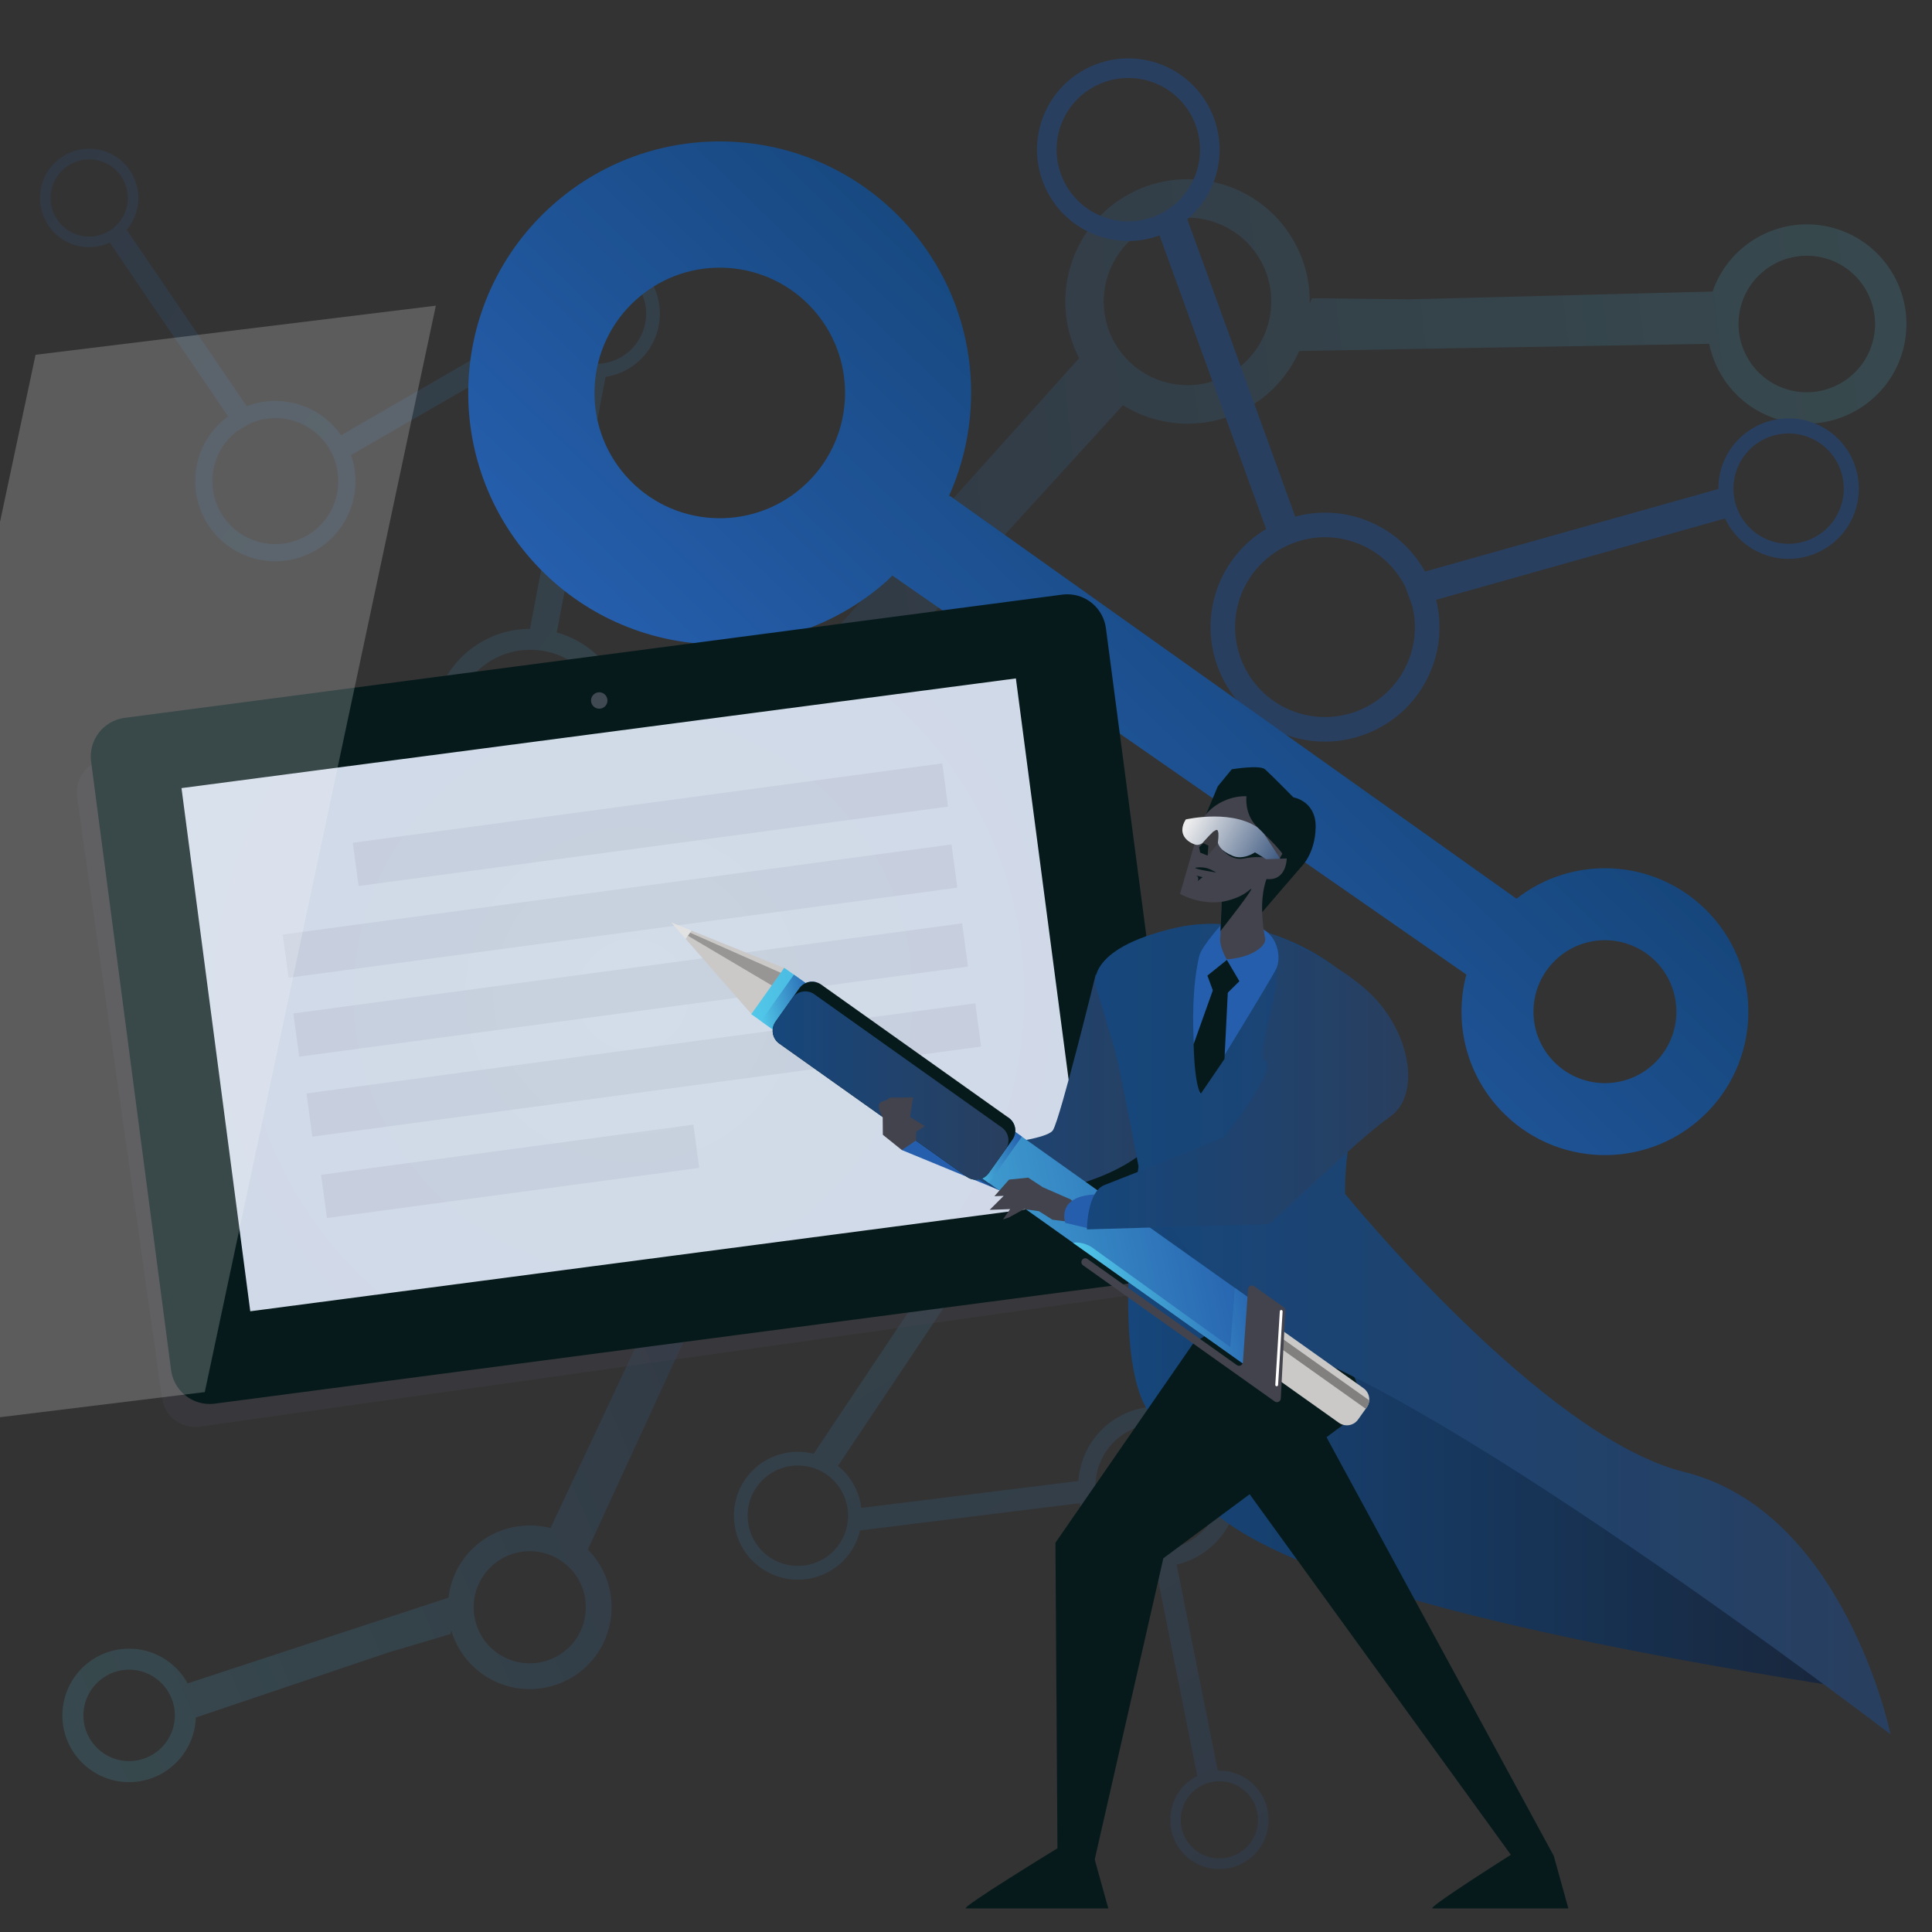
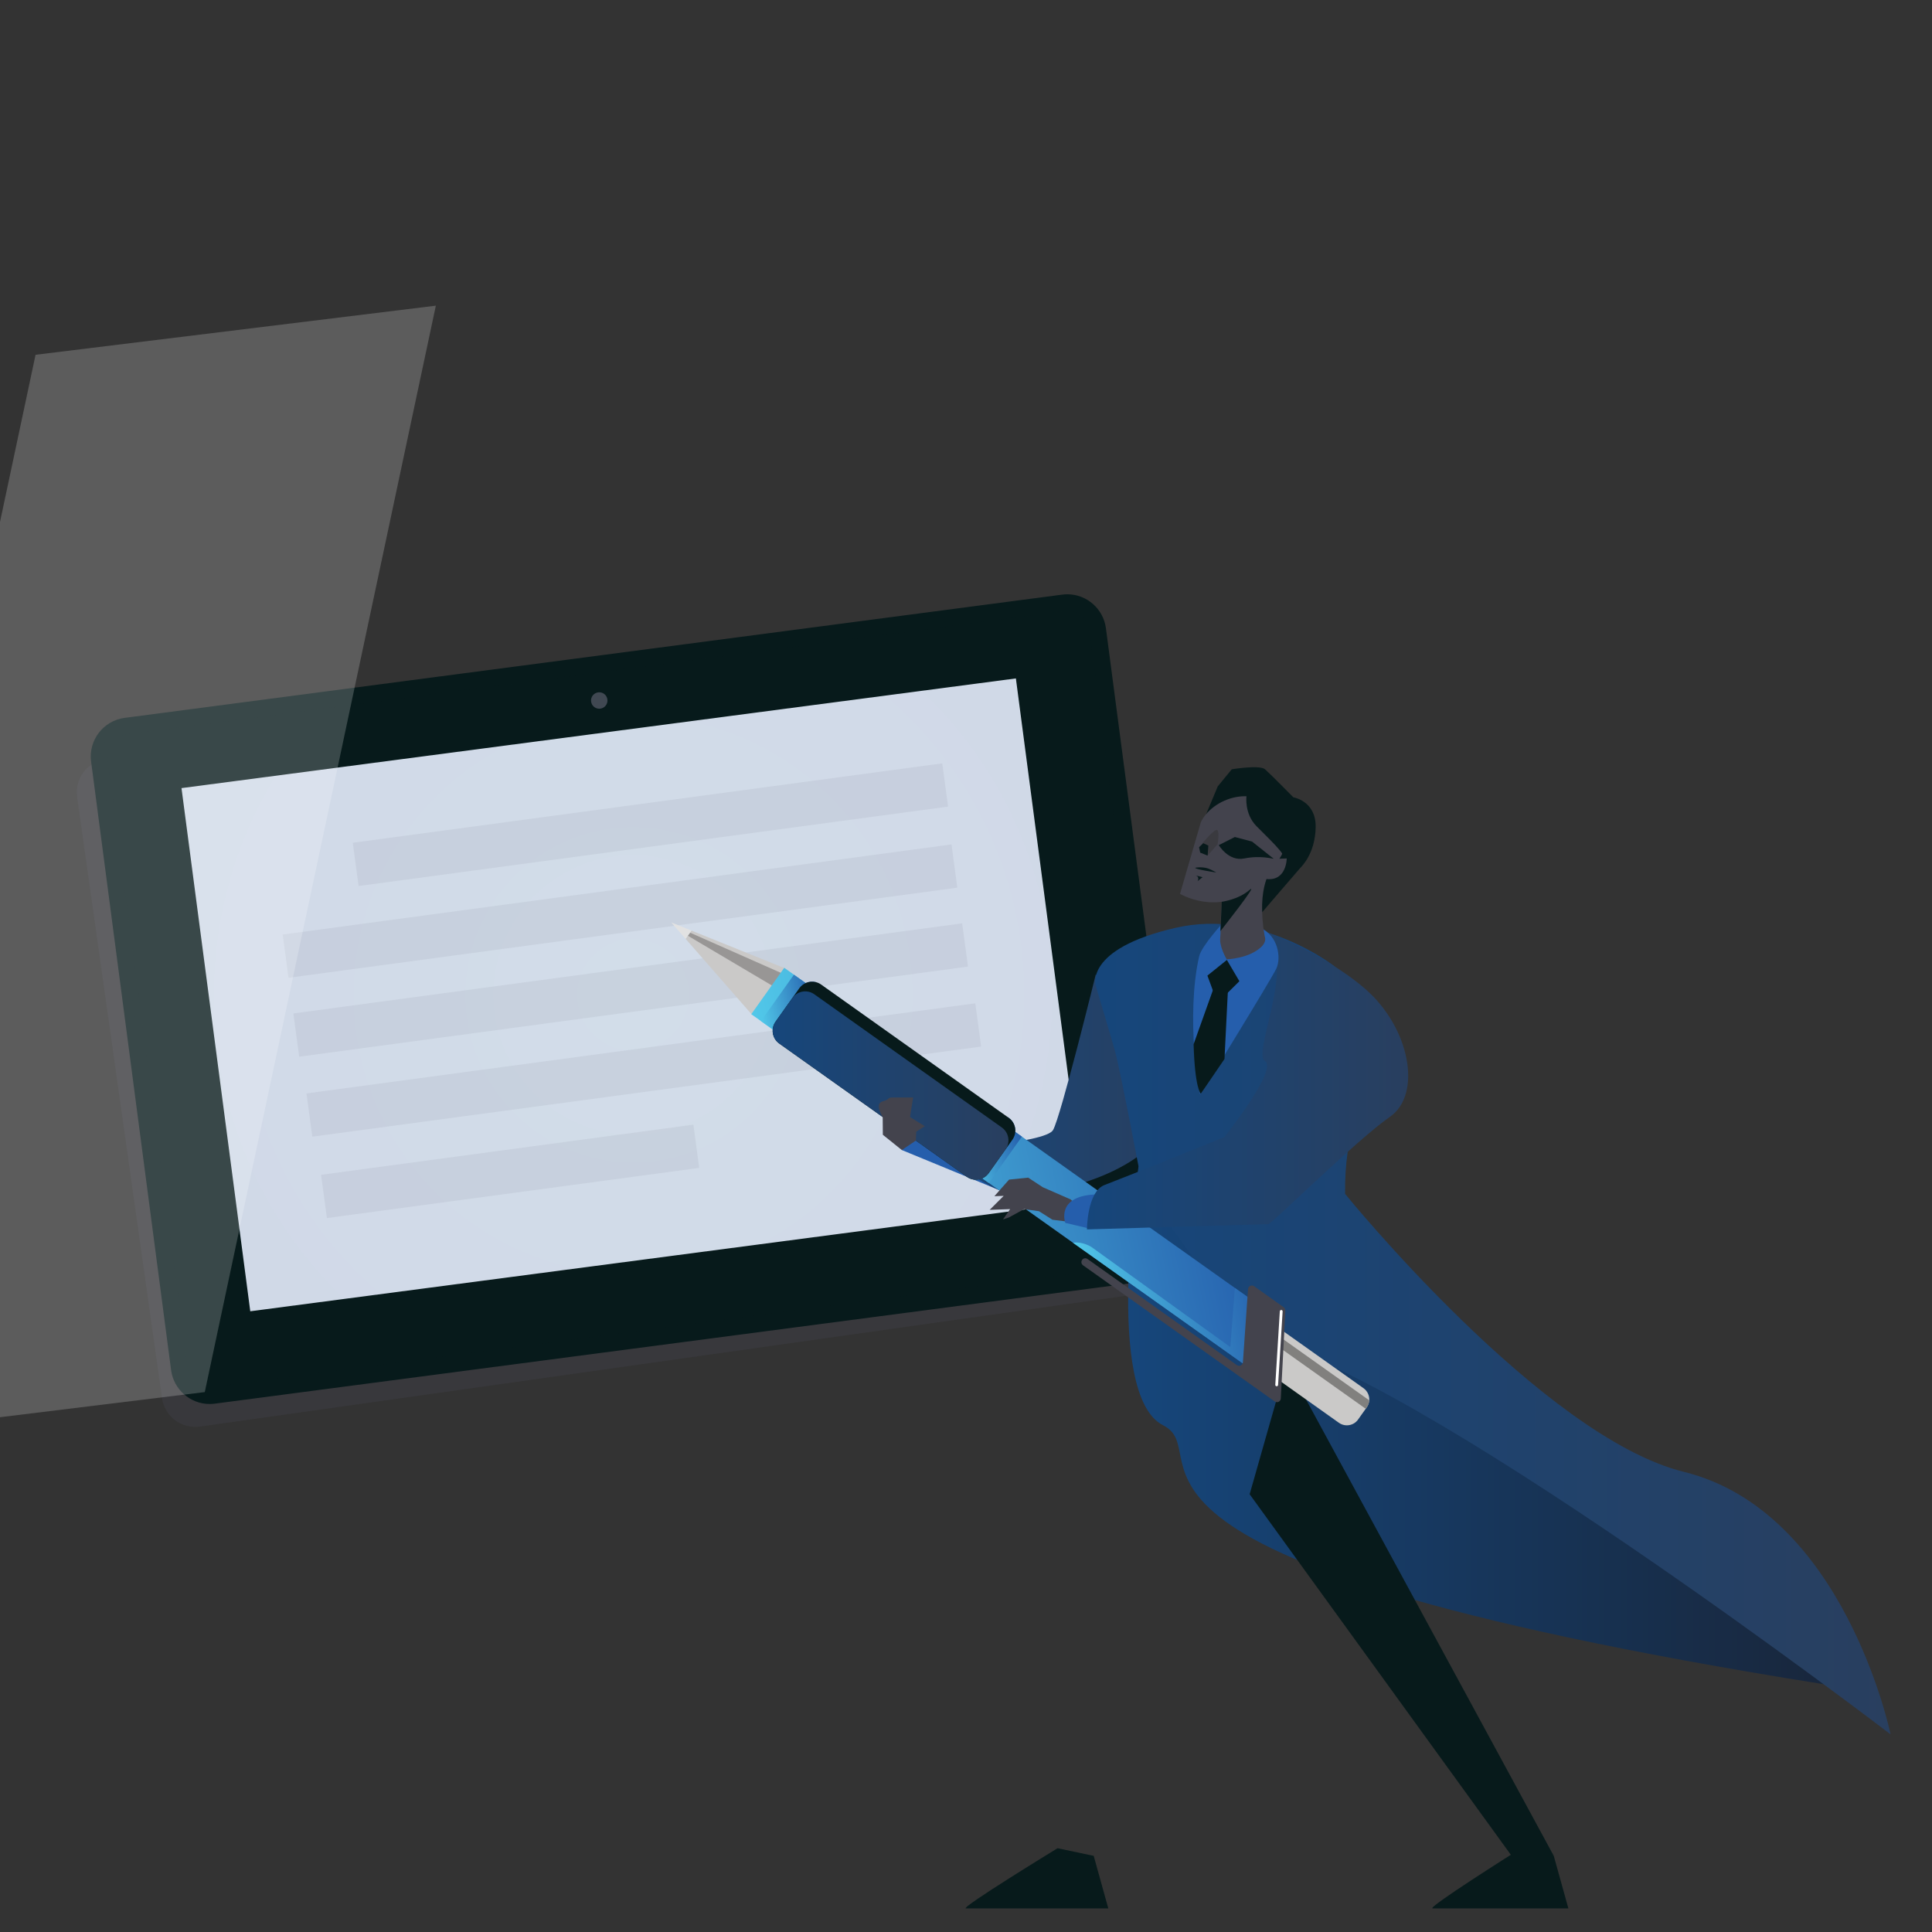
<svg xmlns="http://www.w3.org/2000/svg" xmlns:xlink="http://www.w3.org/1999/xlink" width="500" height="500" viewBox="0 0 500 500">
  <rect x="0" y="0" width="500" height="500" fill="#333333" stroke="none" />
  <defs>
    <style>
      .cls-1 {
        opacity: .37;
      }

      .cls-1, .cls-2, .cls-3 {
        fill: #43434d;
      }

      .cls-4 {
        fill: #fff;
      }

      .cls-2 {
        opacity: .07;
      }

      .cls-5 {
        fill: #cac9c8;
      }

      .cls-6 {
        fill: url(#linear-gradient-4);
      }

      .cls-6, .cls-7, .cls-8, .cls-9 {
        opacity: .15;
      }

      .cls-10 {
        fill: url(#linear-gradient-15);
      }

      .cls-11 {
        fill: #293f5f;
      }

      .cls-12 {
        fill: #e2e2e2;
      }

      .cls-7 {
        fill: url(#linear-gradient-3);
      }

      .cls-13 {
        fill: url(#linear-gradient-14);
      }

      .cls-14 {
        mix-blend-mode: overlay;
        opacity: .2;
      }

      .cls-15 {
        fill: url(#linear-gradient-6);
      }

      .cls-16 {
        isolation: isolate;
      }

      .cls-17 {
        fill: url(#linear-gradient-11);
      }

      .cls-18 {
        fill: #255eac;
      }

      .cls-19 {
        clip-path: url(#clippath-1);
      }

      .cls-20 {
        fill: url(#linear-gradient-10);
      }

      .cls-21 {
        fill: url(#radial-gradient);
      }

      .cls-22 {
        opacity: .3;
      }

      .cls-8 {
        fill: url(#linear-gradient-2);
      }

      .cls-23 {
        fill: #404852;
      }

      .cls-24 {
        fill: url(#linear-gradient-5);
      }

      .cls-25 {
        clip-path: url(#clippath);
      }

      .cls-26 {
        fill: #3a3a3f;
      }

      .cls-27 {
        fill: none;
      }

      .cls-28 {
        fill: url(#linear-gradient-7);
      }

      .cls-9 {
        fill: url(#linear-gradient);
      }

      .cls-29 {
        fill: url(#linear-gradient-9);
      }

      .cls-30 {
        fill: #81807e;
      }

      .cls-31 {
        fill: #989695;
      }

      .cls-32 {
        fill: url(#linear-gradient-8);
      }

      .cls-33 {
        fill: #071a1b;
      }

      .cls-34 {
        fill: url(#linear-gradient-12);
      }

      .cls-35 {
        fill: url(#linear-gradient-13);
      }
    </style>
    <clipPath id="clippath">
-       <rect class="cls-27" x="-2.841" y="-.788" width="502.841" height="502.804" />
-     </clipPath>
+       </clipPath>
    <linearGradient id="linear-gradient" x1="100.156" y1="603.01" x2="409.963" y2="603.01" gradientTransform="translate(663.223 684.993) rotate(173.466)" gradientUnits="userSpaceOnUse">
      <stop offset="0" stop-color="#51c8e9" />
      <stop offset="1" stop-color="#255eac" />
    </linearGradient>
    <linearGradient id="linear-gradient-2" x1="-229.012" y1="239.169" x2="-21.548" y2="239.169" gradientTransform="translate(126.591 129.685) rotate(-23.725)" xlink:href="#linear-gradient" />
    <linearGradient id="linear-gradient-3" x1="708.694" y1="43.627" x2="1040.308" y2="43.627" gradientTransform="translate(834.694 683.06) rotate(-144.601)" xlink:href="#linear-gradient" />
    <linearGradient id="linear-gradient-4" x1="868.528" y1="250.514" x2="1200.142" y2="250.514" gradientTransform="translate(-93.255 -671.902) rotate(58.346)" xlink:href="#linear-gradient" />
    <linearGradient id="linear-gradient-5" x1="946.294" y1="335.923" x2="946.294" y2="482.718" gradientTransform="translate(-113.167 -770.632) rotate(44.13)" gradientUnits="userSpaceOnUse">
      <stop offset="0" stop-color="#16467b" />
      <stop offset="1" stop-color="#255eac" />
    </linearGradient>
    <clipPath id="clippath-1">
      <rect class="cls-27" x="-2.841" y="-13.426" width="502.841" height="508.07" />
    </clipPath>
    <radialGradient id="radial-gradient" cx="163.841" cy="257.465" fx="163.841" fy="257.465" r="144.633" gradientTransform="translate(34.955 -19.158) rotate(7.489)" gradientUnits="userSpaceOnUse">
      <stop offset="0" stop-color="#d2dde9" />
      <stop offset="1" stop-color="#d0d8e7" />
    </radialGradient>
    <linearGradient id="linear-gradient-6" x1="291.962" y1="369.588" x2="481.083" y2="369.588" gradientUnits="userSpaceOnUse">
      <stop offset="0" stop-color="#16467b" />
      <stop offset="1" stop-color="#182539" />
    </linearGradient>
    <linearGradient id="linear-gradient-7" x1="242.955" y1="280.69" x2="303.336" y2="280.69" gradientUnits="userSpaceOnUse">
      <stop offset="0" stop-color="#16467b" />
      <stop offset="1" stop-color="#293f5f" />
    </linearGradient>
    <linearGradient id="linear-gradient-8" x1="283.443" y1="343.959" x2="489.277" y2="343.959" xlink:href="#linear-gradient-7" />
    <linearGradient id="linear-gradient-9" x1="56.894" y1="171.046" x2="173.33" y2="171.046" gradientTransform="translate(292.591 97.896) rotate(42.301)" xlink:href="#linear-gradient" />
    <linearGradient id="linear-gradient-10" x1="125.624" y1="213.769" x2="171.265" y2="213.769" gradientTransform="translate(113.684 159.302) rotate(-12.308)" xlink:href="#linear-gradient" />
    <linearGradient id="linear-gradient-11" x1="102.193" y1="165.984" x2="118.564" y2="165.984" gradientTransform="translate(113.684 159.302) rotate(-12.308)" xlink:href="#linear-gradient" />
    <linearGradient id="linear-gradient-12" x1="58.965" y1="118.008" x2="74.952" y2="118.008" gradientTransform="translate(113.684 159.302) rotate(-12.308)" xlink:href="#linear-gradient" />
    <linearGradient id="linear-gradient-13" x1="199.962" y1="280.933" x2="260.987" y2="280.933" xlink:href="#linear-gradient-7" />
    <linearGradient id="linear-gradient-14" x1="281.304" y1="279.152" x2="364.439" y2="279.152" xlink:href="#linear-gradient-7" />
    <linearGradient id="linear-gradient-15" x1="963.476" y1="391.61" x2="990.257" y2="391.61" gradientTransform="translate(1364.217 342.249) rotate(-151.341) scale(1 -1)" gradientUnits="userSpaceOnUse">
      <stop offset="0" stop-color="#3a567e" />
      <stop offset=".96" stop-color="#ececed" />
    </linearGradient>
  </defs>
  <g class="cls-16">
    <g id="BG">
      <g class="cls-25">
        <path class="cls-9" d="m193.492,186.594l6.997,17.088,90.128-98.814c9.75,6.045,22.464,6.582,32.966.294,5.815-3.482,10.101-8.553,12.652-14.327l106.098-1.856c1.876,9.16,8.673,16.993,18.276,19.696,13.688,3.853,27.96-4.149,31.812-17.837,3.853-13.688-4.149-27.96-17.837-31.812-13.21-3.718-26.959,3.606-31.367,16.424l-78.495,2.02-25.168-.292-.6,1.326c.098-5.703-1.336-11.499-4.476-16.743-8.963-14.97-28.434-19.857-43.403-10.895-14.446,8.649-19.499,27.083-11.78,41.816l-64.336,71.713-21.466,22.201Zm257.094-107.532c2.64-9.38,12.419-14.863,21.799-12.223,9.38,2.64,14.863,12.419,12.223,21.799-2.64,9.38-12.419,14.863-21.799,12.223-9.38-2.64-14.863-12.419-12.223-21.799Zm-154.395-19.652c10.258-6.141,23.6-2.792,29.742,7.465,6.142,10.258,2.792,23.6-7.465,29.742-10.258,6.141-23.6,2.792-29.742-7.465-6.141-10.258-2.792-23.6,7.465-29.742Z" />
        <path class="cls-8" d="m188.437,323.964l-7.859-9.547-38.101,81.053c-7.434-1.937-15.674.235-21.148,6.336-3.031,3.378-4.769,7.471-5.259,11.669l-67.508,22.186c-3.013-5.489-8.912-9.154-15.59-8.983-9.52.244-17.066,8.188-16.821,17.708.244,9.52,8.188,17.066,17.708,16.821,9.187-.236,16.533-7.642,16.816-16.715l49.817-16.828,16.159-4.794.122-.967c1.066,3.668,3.131,7.092,6.177,9.825,8.697,7.803,22.12,7.076,29.923-1.621,7.53-8.392,7.114-21.185-.74-29.083l26.965-58.611,9.339-18.452Zm-143.191,119.676c.167,6.523-5.003,11.966-11.527,12.134-6.523.167-11.966-5.003-12.134-11.527-.167-6.523,5.003-11.966,11.527-12.134,6.523-.167,11.966,5.003,12.134,11.527Zm102.662-17.985c-5.347,5.959-14.545,6.457-20.504,1.11-5.959-5.347-6.457-14.545-1.11-20.504,5.347-5.959,14.545-6.457,20.504-1.11,5.959,5.347,6.457,14.545,1.11,20.504Z" />
        <path class="cls-7" d="m10.867,47.625c-1.992,6.733,1.865,13.831,8.598,15.822,3.083.912,6.24.595,8.951-.66l30.606,44.971c-3.155,2.296-5.699,5.502-7.179,9.417-4.046,10.703,1.371,22.703,12.074,26.748,10.703,4.046,22.703-1.371,26.748-12.074,1.779-4.706,1.728-9.661.203-14.082l49.02-28.317c1.843,3.205,4.762,5.816,8.482,7.222.437.165.878.306,1.32.432l-12.534,65.639c-5.693.018-11.412,1.944-16.111,5.873-10.688,8.938-12.11,24.905-3.172,35.593,8.938,10.688,24.905,12.11,35.593,3.172,3.909-3.269,6.577-7.479,7.953-12.027l63.968,17.183c-.358,3.619.542,7.378,2.826,10.557,3.896,5.425,10.671,7.584,16.76,5.891l-.715.755,1.804,57.023,5.48-6.534.439-55.435c5.084-5.284,5.846-13.622,1.419-19.787-4.987-6.944-14.693-8.537-21.637-3.55-1.811,1.3-3.254,2.923-4.315,4.733l-64.949-17.446c.179-5.97-1.737-12.024-5.861-16.955-3.395-4.06-7.805-6.781-12.554-8.107l12.629-66.137c5.711-.88,10.805-4.723,12.99-10.503,3.227-8.537-1.093-18.107-9.63-21.333-8.537-3.227-18.107,1.093-21.333,9.63-1.078,2.853-1.31,5.821-.826,8.63l-49.645,28.677c-2.311-3.325-5.613-6.01-9.679-7.547-4.938-1.867-10.152-1.718-14.733.034l-31.075-45.661c1.117-1.312,1.986-2.869,2.505-4.625,1.992-6.733-1.865-13.831-8.598-15.822-6.733-1.992-13.831,1.865-15.822,8.598Zm222.838,156.537c5.453-3.916,13.076-2.665,16.993,2.788s2.665,13.076-2.788,16.993c-5.454,3.916-13.076,2.665-16.993-2.788-3.916-5.453-2.665-13.076,2.788-16.993Zm-81.227-28.893c3.447,4.121,4.927,9.242,4.552,14.219l-.854,4.459c-1.096,3.506-3.169,6.748-6.189,9.275-8.393,7.02-20.933,5.902-27.953-2.491-7.02-8.393-5.902-20.933,2.491-27.953,8.393-7.02,20.933-5.902,27.953,2.491Zm-10.414-98.673c2.534-6.704,10.05-10.097,16.754-7.563,6.704,2.534,10.097,10.05,7.563,16.754-2.534,6.704-10.05,10.097-16.754,7.563-6.704-2.534-10.097-10.05-7.563-16.754Zm-80.533,34.849l3.228-1.867c3.758-1.635,8.13-1.87,12.257-.31,8.406,3.177,12.66,12.601,9.483,21.006-3.177,8.406-12.601,12.66-21.006,9.483-8.406-3.177-12.66-12.601-9.483-21.006,1.143-3.025,3.098-5.509,5.521-7.305ZM25.914,41.648c5.287,1.564,8.317,7.139,6.752,12.426-1.564,5.287-7.139,8.317-12.426,6.752-5.287-1.564-8.317-7.139-6.752-12.426,1.564-5.287,7.139-8.317,12.426-6.752Z" />
        <path class="cls-6" d="m325.408,479.069c4.459-5.423,3.675-13.463-1.749-17.922-2.483-2.042-5.515-2.981-8.5-2.882l-10.65-53.345c3.801-.884,7.394-2.845,10.283-5.873,7.898-8.279,7.589-21.441-.69-29.339-8.279-7.899-21.441-7.589-29.339.69-3.472,3.64-5.358,8.223-5.677,12.888l-56.181,6.964c-.448-3.67-2.117-7.212-4.995-9.958-.338-.323-.689-.624-1.047-.913l37.133-55.558c5.25,2.203,11.267,2.659,17.126.873,13.327-4.064,20.862-18.213,16.798-31.539-4.064-13.327-18.213-20.862-31.539-16.798-4.874,1.486-8.972,4.323-12.013,7.974l-52.207-40.763c1.74-3.194,2.377-7.005,1.514-10.823-1.472-6.514-6.87-11.144-13.137-11.96l.953-.416,20.571-53.214-7.594,3.88-22.017,50.878c-6.742,2.883-10.695,10.265-9.022,17.668,1.885,8.339,10.202,13.59,18.541,11.705,2.174-.491,4.136-1.423,5.819-2.676l53.008,41.388c-2.493,5.427-3.088,11.75-1.213,17.899,1.544,5.062,4.544,9.287,8.4,12.36l-37.415,55.979c-5.602-1.416-11.791.136-16.057,4.607-6.3,6.603-6.053,17.1.551,23.4,6.603,6.3,17.1,6.052,23.4-.551,2.106-2.207,3.476-4.85,4.126-7.625l56.897-7.052c.832,3.963,2.826,7.723,5.97,10.723,3.82,3.644,8.679,5.54,13.581,5.713l10.814,54.163c-1.54.773-2.947,1.868-4.11,3.282-4.459,5.423-3.675,13.463,1.749,17.922,5.423,4.459,13.463,3.675,17.922-1.749Zm-144.174-231.03c-6.549,1.48-13.081-2.644-14.561-9.192-1.48-6.549,2.644-13.081,9.192-14.561,6.549-1.48,13.081,2.644,14.561,9.192s-2.644,13.081-9.192,14.561Zm63.535,58.275c-1.567-5.139-.934-10.432,1.352-14.868l2.525-3.773c2.376-2.801,5.549-4.979,9.315-6.128,10.466-3.192,21.578,2.726,24.769,13.192,3.192,10.466-2.726,21.578-13.192,24.769-10.466,3.192-21.578-2.726-24.769-13.192Zm-28.88,94.925c-4.947,5.186-13.191,5.38-18.377.432-5.186-4.947-5.38-13.191-.432-18.377,4.947-5.186,13.191-5.38,18.377-.432,5.186,4.947,5.38,13.191.432,18.377Zm87.747-.693l-3.7.461c-4.098.04-8.216-1.447-11.408-4.493-6.502-6.203-6.745-16.539-.542-23.041,6.203-6.502,16.539-6.745,23.041-.542,6.502,6.203,6.745,16.539.542,23.041-2.232,2.34-5.001,3.865-7.933,4.575Zm5.586,78.16c-4.259-3.502-4.875-9.816-1.373-14.075,3.502-4.259,9.816-4.875,14.075-1.373,4.259,3.502,4.875,9.816,1.373,14.075-3.502,4.259-9.816,4.875-14.075,1.373Z" />
        <path class="cls-11" d="m269.704,30.914c-4.314,12.296,2.18,25.809,14.476,30.123,5.358,1.88,10.948,1.706,15.906-.105l27.579,75.983c-5.727,3.432-10.334,8.803-12.712,15.581-5.409,15.417,2.733,32.36,18.15,37.769,15.417,5.409,32.36-2.733,37.769-18.15,1.978-5.639,2.142-11.481.802-16.889l74.766-21.049c1.81,3.862,4.971,7.109,9.179,8.944,9.19,4.007,19.926-.21,23.933-9.399,4.007-9.19-.21-19.926-9.399-23.933-9.19-4.007-19.926.21-23.933,9.399-1.045,2.396-1.526,4.897-1.51,7.357l-75.913,21.372c-3.399-6.123-8.962-11.075-16.075-13.571-5.856-2.055-11.932-2.152-17.513-.64l-27.93-76.951c3.109-2.627,5.582-6.084,7.024-10.194,4.314-12.296-2.18-25.809-14.476-30.123-12.296-4.314-25.809,2.18-30.123,14.476Zm180.093,89.834c3.147-7.217,11.578-10.528,18.796-7.382,7.217,3.147,10.528,11.578,7.382,18.795-3.147,7.217-11.578,10.528-18.796,7.382-7.217-3.147-10.528-11.578-7.382-18.795Zm-128.843,33.854c4.248-12.108,17.554-18.502,29.662-14.254,5.945,2.086,10.508,6.358,13.115,11.598l1.814,5.006c.998,4.19.854,8.701-.674,13.058-4.248,12.108-17.554,18.502-29.662,14.254-12.108-4.248-18.502-17.554-14.254-29.662Zm-46.463-122.009c3.388-9.657,14.001-14.756,23.657-11.368,9.657,3.388,14.756,14.001,11.368,23.657-3.388,9.657-14.001,14.756-23.657,11.368-9.656-3.388-14.756-14.001-11.368-23.657Z" />
        <path class="cls-24" d="m441.203,235.174c-13.487-13.084-34.353-13.874-48.734-2.588l-146.46-104.128-.374-.163c10.101-22.581,6.874-49.935-10.567-69.687-23.795-26.948-64.931-29.503-91.878-5.708-26.948,23.795-29.504,64.931-5.708,91.878,23.795,26.948,64.931,29.503,91.879,5.708.557-.492,1.04-1.034,1.577-1.541l148.553,103.27c-3.354,12.574.011,26.543,10.015,36.249,14.716,14.276,38.219,13.919,52.495-.797,14.276-14.716,13.919-38.219-.797-52.495Zm-233.466-109.174c-13.424,11.853-33.915,10.58-45.768-2.843-11.853-13.424-10.58-33.915,2.843-45.768,13.424-11.853,33.915-10.58,45.768,2.843,11.853,13.424,10.58,33.915-2.843,45.768Zm194.74,149.093c-7.331-7.111-7.508-18.819-.397-26.15,7.111-7.331,18.819-7.508,26.15-.397,7.331,7.111,7.508,18.819.397,26.15-7.111,7.331-18.819,7.508-26.15.397Z" />
      </g>
    </g>
    <g id="Layer_19" data-name="Layer 19">
      <g class="cls-19">
        <g>
          <path class="cls-1" d="m276.783,169.995c-.67-4.744-5.06-8.047-9.805-7.377L27.335,196.47c-4.744.67-8.047,5.06-7.377,9.804l21.973,155.551c.67,4.744,5.06,8.047,9.804,7.376l239.644-33.852c4.744-.67,8.048-5.059,7.377-9.803l-21.972-155.552Z" />
          <g>
            <g>
              <path class="cls-33" d="m285.888,162.732c-.632-4.803-5.038-8.186-9.842-7.554l-242.652,31.899c-4.804.631-8.187,5.038-7.556,9.841l20.705,157.504c.632,4.804,5.038,8.186,9.842,7.555l242.652-31.899c4.804-.631,8.187-5.038,7.555-9.841l-20.705-157.505Z" />
              <g class="cls-22">
                <path class="cls-33" d="m284.057,162.845c-.516-3.92-3.881-6.876-7.828-6.876-.346,0-.696.023-1.042.068l-242.652,31.899c-4.322.568-7.376,4.546-6.809,8.868l20.705,157.504c.516,3.92,3.881,6.876,7.828,6.876.345,0,.696-.023,1.041-.068l242.652-31.899c2.094-.275,3.955-1.349,5.241-3.024,1.286-1.675,1.842-3.75,1.567-5.843l-20.705-157.505Zm17.418,162.028c-.933,1.216-2.284,1.995-3.804,2.195l-242.652,31.9c-.251.033-.507.05-.759.05-2.863,0-5.305-2.146-5.679-4.991l-20.705-157.504c-.412-3.137,1.805-6.024,4.942-6.436l242.651-31.899c.253-.033.509-.05.76-.05,2.863,0,5.304,2.146,5.678,4.991l20.705,157.505c.2,1.519-.204,3.025-1.138,4.241Z" />
              </g>
              <path class="cls-33" d="m286.207,162.562c-.657-4.995-4.946-8.761-9.977-8.761-.44,0-.885.029-1.324.087l-242.652,31.899c-5.507.724-9.399,5.793-8.676,11.3l20.705,157.504c.657,4.995,4.946,8.762,9.978,8.762.44,0,.885-.029,1.324-.087l242.652-31.899c2.668-.351,5.04-1.719,6.679-3.854,1.639-2.134,2.348-4.779,1.997-7.446l-20.705-157.505Zm16.645,163.367c-1.215,1.583-2.975,2.598-4.954,2.858l-242.652,31.899c-.327.043-.658.065-.985.065-3.73,0-6.911-2.794-7.398-6.499l-20.705-157.504c-.536-4.085,2.35-7.845,6.435-8.382l242.652-31.899c.327-.043.658-.065.985-.065,3.73,0,6.911,2.794,7.398,6.499l20.705,157.505c.26,1.978-.266,3.94-1.481,5.523Z" />
            </g>
            <path class="cls-23" d="m154.808,179.181c-1.165.153-1.985,1.222-1.832,2.387.153,1.165,1.222,1.985,2.387,1.832,1.166-.153,1.985-1.222,1.832-2.387-.153-1.165-1.222-1.985-2.387-1.832Z" />
            <rect class="cls-21" x="54.942" y="189.186" width="217.798" height="136.559" transform="translate(-32.16 23.551) rotate(-7.489)" />
            <rect class="cls-2" x="91.362" y="207.78" width="153.938" height="11.296" transform="translate(-26.99 24.387) rotate(-7.673)" />
            <rect class="cls-2" x="73.133" y="230.144" width="174.653" height="11.296" transform="translate(-30.047 23.536) rotate(-7.673)" />
            <rect class="cls-2" x="75.893" y="250.566" width="174.653" height="11.296" transform="translate(-32.749 24.088) rotate(-7.673)" />
            <rect class="cls-2" x="79.292" y="271.263" width="174.653" height="11.296" transform="translate(-35.482 24.727) rotate(-7.673)" />
            <rect class="cls-2" x="83.415" y="297.493" width="97.222" height="11.296" transform="translate(-39.294 20.343) rotate(-7.673)" />
          </g>
        </g>
        <g class="cls-14">
          <polygon class="cls-4" points="-50.598 372.984 52.996 360.273 112.797 79.107 9.203 91.817 -50.598 372.984" />
        </g>
      </g>
    </g>
    <g id="Layer_20" data-name="Layer 20">
      <g>
        <path class="cls-15" d="m294.658,301.879s-9.192,59.14,6.369,66.996c15.561,7.857-32.739,35.563,180.056,68.425,0,0-22.169-10.09-43.043-39.315-20.874-29.224-138.19-96.59-143.382-96.107Z" />
        <path class="cls-33" d="m312.169,210.664l2.984-7.15,3.625-4.422s7.228-1.207,8.61,0,7.339,7.259,7.339,7.259c0,0,5.899.917,5.765,7.754-.134,6.838-3.62,10.129-4.022,10.561s-9.829,11.428-9.829,11.428c0,0-.162-22.035-14.473-25.431Z" />
        <polygon class="cls-33" points="323.408 386.707 392.78 482.469 402.114 480.298 333.002 352.977 323.408 386.707" />
-         <polygon class="cls-33" points="308.786 347.7 273.145 399.259 273.695 482.813 283.051 482.37 301.075 403.281 353.709 364.219 338.884 328.067 308.786 347.7" />
        <polyline class="cls-18" points="233.388 297.627 258.698 308.045 252.407 293.678 239.335 283.211 236.319 284.024 233.388 297.627" />
        <path class="cls-28" d="m283.564,252.245s-9.035,36.807-11.046,40.225c-2.011,3.419-29.563,5.156-29.563,5.156,0,0,12.679,11.019,19.814,11.478,7.135.46,32.072-4.367,38.709-17.64,6.637-13.273-6.637-34.905-6.637-34.905l-11.277-4.315Z" />
        <path class="cls-32" d="m435.762,380.906c-36.581-9.013-87.653-71.908-87.654-71.937-.192-15.219,4.062-27.34,10.84-33.727,4.245-4-13.659-25.205-13.659-25.205,0,0-18.995-15.009-41.11-9.904-23.731,5.478-20.601,14.988-20.601,14.988,0,0,4.02,13.442,4.915,16.636,1.521,5.43,7.181,35.47,7.181,35.47l27.812,38.739c40.952,7.328,165.79,102.878,165.79,102.878,0,0-11.885-57.68-53.514-67.937Z" />
        <g>
          <g>
            <polygon class="cls-5" points="203.125 250.581 194.593 262.591 177.433 242.97 178.949 240.835 203.125 250.581" />
            <path class="cls-31" d="m202.234,251.835l-2.335,3.286c-5.335-3.155-18.126-10.724-21.891-12.962l.565-.795,23.661,10.47Z" />
            <polygon class="cls-12" points="178.949 240.835 177.433 242.97 173.723 238.729 178.949 240.835" />
          </g>
          <path class="cls-5" d="m346.507,368.217l-29.012-20.611c-1.601-1.137-1.976-3.355-.839-4.956l2.245-3.16c1.137-1.601,3.356-1.978,4.957-.841l29.012,20.611c1.047.744,1.571,1.954,1.489,3.149-.044.632-.257,1.257-.65,1.81l-2.245,3.16c-.293.413-.658.743-1.065.989-1.176.705-2.705.693-3.892-.151Z" />
          <path class="cls-30" d="m353.448,364.587l-30.04-21.341,1.334-1.877,29.617,21.041c-.044.632-.257,1.257-.65,1.81l-.261.368Z" />
          <rect class="cls-29" x="255.246" y="223.472" width="14.732" height="156.814" transform="translate(-135.578 341.13) rotate(-54.609)" />
          <path class="cls-20" d="m322.265,353.293l-44.588-31.676c2.543-.361,4.757,1.081,4.757,1.081l35.971,25.915,1.182-15.293,8.708,6.186c-.754,2.602-1.723,5.883-2.669,9.056l-3.361,4.731Z" />
          <path class="cls-17" d="m250.214,304.557l-.285-.202,10.846-15.267.285.202c1.213.862,1.81,2.27,1.695,3.654l1.706,1.212-8.532,12.01-1.706-1.212c-1.269.564-2.795.465-4.009-.398Z" />
          <path class="cls-34" d="m200.597,268.938c-.48-.751-.695-1.642-.62-2.522l-3.042-2.161,8.532-12.01,3.042,2.161c.806-.361,1.718-.451,2.587-.247l-10.499,14.779Z" />
          <path class="cls-3" d="m332.649,339.185l-1.178,22.749c-.041.787-.934,1.219-1.576.763l-49.612-35.246c-.45-.319-.555-.943-.236-1.393h0c.319-.45.943-.555,1.393-.236l38.651,27.459c.636.452,1.521.033,1.575-.745l1.32-18.92c.054-.778.939-1.196,1.575-.745l7.669,5.448c.279.198.437.525.419.866Z" />
          <path class="cls-33" d="m250.214,304.557l-48.542-34.486c-.443-.314-.802-.7-1.075-1.132-.48-.751-.695-1.642-.62-2.522.057-.7.299-1.396.736-2.011l6.14-8.642c.437-.615,1.015-1.072,1.657-1.357.806-.361,1.718-.451,2.587-.247.496.118.979.33,1.422.644l48.542,34.486c1.213.862,1.81,2.27,1.695,3.654-.059.699-.301,1.395-.738,2.01l-6.14,8.642c-.437.615-1.015,1.072-1.655,1.358-1.269.564-2.795.465-4.009-.398Z" />
          <path class="cls-35" d="m250.214,304.557l-48.542-34.486c-.443-.314-.802-.7-1.075-1.132-.48-.751-.695-1.642-.62-2.522.057-.7.299-1.396.736-2.011l4.358-6.134c.437-.615,1.015-1.072,1.657-1.357.806-.361,1.718-.451,2.587-.247.496.118.979.33,1.422.644l48.542,34.486c1.213.862,1.81,2.27,1.695,3.654-.059.699-.301,1.395-.738,2.01l-4.358,6.134c-.437.615-1.015,1.072-1.655,1.358-1.269.564-2.795.465-4.009-.398Z" />
          <path class="cls-4" d="m331.281,339.174c.07-.099.189-.161.319-.153.201.012.353.185.341.385l-1.17,19.019c-.012.2-.185.353-.385.341-.201-.012-.353-.185-.341-.385l1.17-19.019c.004-.07.028-.135.066-.188Z" />
        </g>
        <polyline class="cls-3" points="276.206 316.146 272.385 315.671 268.884 313.457 265.041 312.924 261.093 315.077 259.569 315.601 261.419 312.919 256.126 313.108 259.753 309.49 257.342 309.577 261.146 305.282 266.091 304.769 269.869 307.25 277.093 310.413 280.449 313.714 276.218 316.481" />
-         <path class="cls-18" d="m282.496,318.071l-6.797-1.589s-2.516-6.814,7.575-7.354-.778,8.943-.778,8.943Z" />
+         <path class="cls-18" d="m282.496,318.071l-6.797-1.589s-2.516-6.814,7.575-7.354-.778,8.943-.778,8.943" />
        <path class="cls-13" d="m324.813,240.133s16.773,5.681,28.438,15.736c11.664,10.055,14.882,27.35,6.435,33.183s-30.635,27.753-31.44,27.753-46.942,1.366-46.942,1.366c0,0,0-9.762,4.566-11.499,6.416-2.441,30.98-12.391,30.98-12.391,0,0,14.107-17.697,10.472-19.709-3.634-2.011,10.683-30.266-2.509-34.439Z" />
        <path class="cls-18" d="m316.515,238.808s-5.541,5.987-6.167,8.682c-3.538,15.22-.015,37.594.402,35.596,0,0,18.267-29.63,19.574-32.445s.436-8.447-4.089-10.508c-4.149-1.889-9.72-1.325-9.72-1.325Z" />
        <path class="cls-3" d="m329.322,224.667s-4.353,4.308-2.004,17.772c.558,3.198-10.894,4.256-11.326,1.876-.029-.162-.054-.358-.073-.583-.267-3.086.346-11.609.346-11.609l13.058-7.455Z" />
        <path class="cls-3" d="m310.798,212.716l-5.411,18.613s9.956,5.844,18.613-1.515c8.657-7.359,10.611-11.971,7.359-18.18-4.761-9.09-17.098-5.844-20.561,1.082Z" />
        <path class="cls-3" d="m228.439,289.087s-2.248-3.454,0-4.058.788-1.006,2.926-1.006h4.953l-.804,5.063,3.821,2.378-2.212,1.408-.102,2.311-3.633,2.443-4.912-3.949-.036-4.59Z" />
        <path class="cls-33" d="m315.425,218.714s2.495,4.296,6.619,3.45c4.124-.847,7.639.126,7.639.126l-5.647-4.489-4.46-1.186-4.152,2.099Z" />
-         <path class="cls-10" d="m306.867,212.073s13.041-3.026,19.778,2.999l4.922,7.541s-.624,2.043-2.18.905-4.607-2.929-4.607-2.929c0,0-3.048,2.116-5.827.885s-4.535-2.684-3.689-5.962l-1.246-.352s-2.591,4.064-4.635,3.441c-2.043-.624-4.843-2.722-2.517-6.527Z" />
        <path class="cls-33" d="m322.587,206.062s-.596,4.491,2.554,7.709,7.575,7.24,7.307,8.648,7.173-8.447,6.368-8.581-10.122-7.776-10.122-7.776c0,0-6.985-5.263-6.107,0Z" />
        <path class="cls-3" d="m327.679,222.366l5.323-.202s0,5.751-5.045,5.349c-2.032-.162-2.681-2.236-2.681-2.236l2.404-2.912Z" />
        <path class="cls-26" d="m311.229,218.168s3.261-3.937,3.831-3.333.068,3.627.068,3.627l-2.597,2.965-1.303-3.01" />
        <path class="cls-33" d="m309.387,224.56s2.124-.407,3.895.46c1.771.867,1.427.776,1.427.776,0,0-6.018-.913-5.322-1.236Z" />
        <polygon class="cls-33" points="310.609 220.656 312.532 221.427 312.723 218.832 311.387 218.215 310.317 219.263 310.609 220.656" />
        <path class="cls-33" d="m309.331,226.541l1.898.469-1.305,1.039s.692-1.173-.593-1.508Z" />
        <path class="cls-33" d="m316.181,233.383s4.294-.552,7.157-3.034c2.863-2.482-7.482,10.602-7.482,10.602l.325-7.568Z" />
        <path class="cls-33" d="m315.516,251.713l2.442,1.067-1.061,21.284-6.147,9.021s-1.527-1.476-1.847-12.842l6.613-18.53Z" />
        <path class="cls-3" d="m317.47,248.272s-2.148-3.495-1.614-6.033c.622-2.958,6.215-1.288,6.215-1.288l5.248,1.487s.638,1.215-.987,2.708c-3.22,2.961-8.862,3.125-8.862,3.125Z" />
        <polygon class="cls-33" points="317.515 248.431 312.475 252.484 315.071 259.548 320.754 253.938 317.515 248.431" />
      </g>
      <path class="cls-33" d="m273.695,478.319s-25.483,15.574-23.695,15.574h36.83l-3.779-13.596-9.355-1.979Z" />
      <path class="cls-33" d="m392.277,479.213s-23.298,14.681-21.511,14.681h35.127l-3.779-13.596-9.837-1.085Z" />
    </g>
  </g>
</svg>